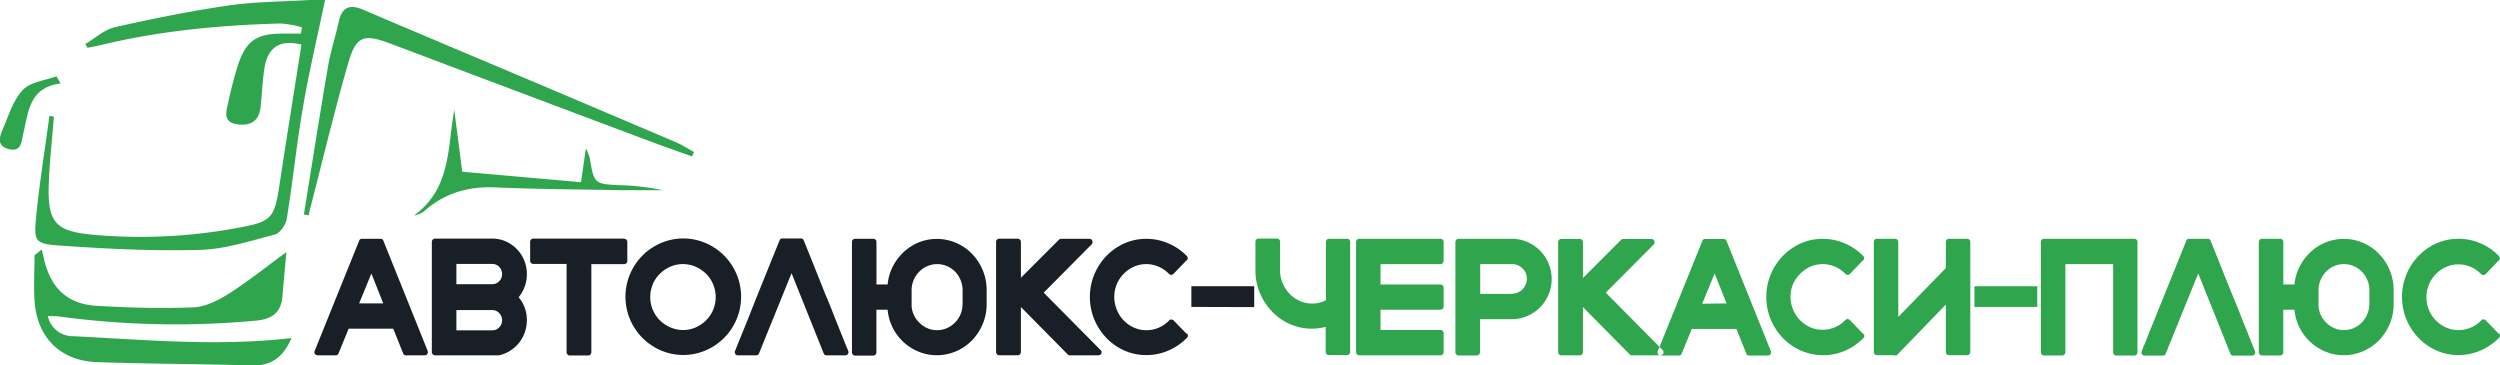
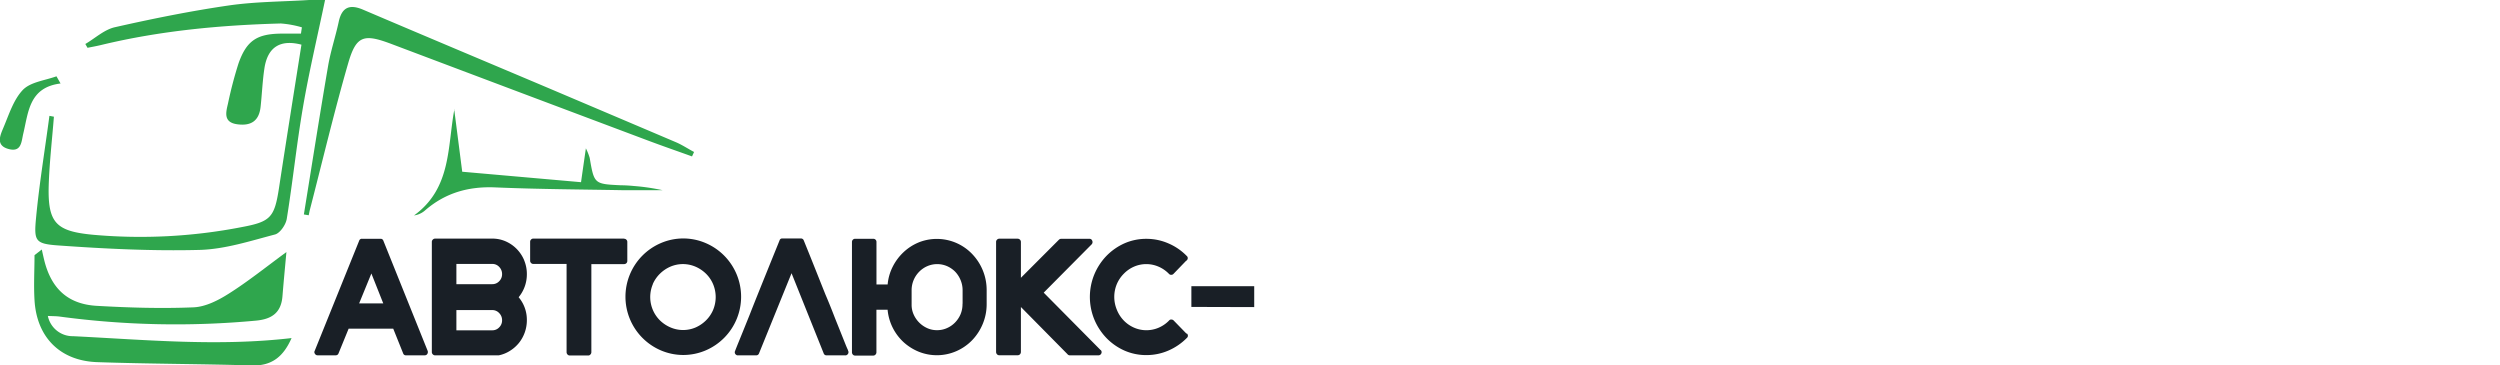
<svg xmlns="http://www.w3.org/2000/svg" width="556.98" height="81.4" viewBox="0 0 556.98 81.4">
  <defs>
    <style>.a{fill:#2fa64d;fill-rule:evenodd}</style>
  </defs>
-   <path class="a" d="M300.19 53.2h-4.09a.68.68 0 00-.68.68v13a6.57 6.57 0 01-3.07.75 6.72 6.72 0 01-2.79-.59 7 7 0 01-2.27-1.6 8 8 0 01-1.53-2.34 7.32 7.32 0 01-.57-2.85 1.72 1.72 0 010-.39v-6a.68.68 0 00-.21-.52.71.71 0 00-.49-.19h-4.1a.71.71 0 00-.48.19.68.68 0 00-.21.52v6.38a12.89 12.89 0 001 5.05 13.39 13.39 0 002.71 4.13 12.61 12.61 0 004 2.8 12 12 0 004.94 1 12.66 12.66 0 003-.39v5.54a.77.77 0 00.21.53.65.65 0 00.48.21h4.08a.67.67 0 00.48-.21.77.77 0 00.21-.53V53.91a.68.68 0 00-.66-.71zm20.75 5.64a.67.67 0 00.48-.21.7.7 0 00.21-.5v-4.22a.67.67 0 00-.21-.5.6.6 0 00-.48-.21h-18.13a.6.6 0 00-.48.21.67.67 0 00-.21.5v24.54a.67.67 0 00.21.5.63.63 0 00.48.21h18.13a.61.61 0 00.48-.21.67.67 0 00.21-.5v-4.22a.67.67 0 00-.21-.5.61.61 0 00-.48-.21h-13.37V69h13.37a.64.64 0 00.48-.22.69.69 0 00.21-.52v-4.14a.7.7 0 00-.21-.53.63.63 0 00-.48-.21h-13.37v-4.54zm4-5.64a.72.72 0 00-.69.71v24.54a.72.72 0 00.21.52.63.63 0 00.48.23h4.07a.68.68 0 00.52-.23.81.81 0 00.21-.52v-7.34h7.08a8.4 8.4 0 003.45-.71 9.18 9.18 0 002.83-1.91 9 9 0 000-12.66 9.39 9.39 0 00-2.83-1.92 8.74 8.74 0 00-3.46-.71zm11.92 12.27h-7.08v-6.63h7.08a3.25 3.25 0 011.3.26 3.54 3.54 0 011.05.71 3.42 3.42 0 01.71 1 3.31 3.31 0 010 2.55 3.64 3.64 0 01-.69 1.07 3.18 3.18 0 01-2.3 1zM370.43 78l-12.68-12.8 10.67-10.71a.72.72 0 00.14-.81.65.65 0 00-.66-.43h-6.25a.86.86 0 00-.48.18l-8.5 8.51v-8a.73.73 0 00-.73-.71h-4.11a.67.67 0 00-.48.21.75.75 0 00-.21.5v24.48a.74.74 0 00.21.53.64.64 0 00.48.22h4.11a.71.71 0 00.52-.22.74.74 0 00.21-.53v-10l10.34 10.46a.69.69 0 00.59.29h6.32a.74.74 0 00.65-.43.65.65 0 00-.17-.78zm14.22-24.33a.62.62 0 00-.62-.42h-4.11a.59.59 0 00-.65.42l-9.92 24.55a.61.61 0 00.07.67.66.66 0 00.59.32h4a.65.65 0 00.66-.43l2.24-5.5h9.95l2.21 5.5a.61.61 0 00.66.43h4.14a.66.66 0 00.59-.32.83.83 0 00.07-.67zm-5.42 14l2.78-6.74 2.66 6.67zm35.78 6.63l-2.87-3a.72.72 0 00-.52-.21.52.52 0 00-.48.21 7.14 7.14 0 01-2.32 1.6 6.72 6.72 0 01-2.76.57 6.63 6.63 0 01-2.78-.58 7.42 7.42 0 01-3.8-9.62 7.7 7.7 0 011.58-2.27 7.43 7.43 0 012.26-1.58 6.94 6.94 0 015.53 0 7.17 7.17 0 012.3 1.6.67.67 0 00.48.21.73.73 0 00.52-.21l2.76-2.88a.29.29 0 00.17-.14.62.62 0 00.11-.88.57.57 0 00-.11-.11 12.56 12.56 0 00-4.11-2.8 12.17 12.17 0 00-4.8-1 12 12 0 00-4.94 1 13 13 0 00-4 2.78 13.34 13.34 0 00-2.71 4.12 13.19 13.19 0 000 10.1 13.34 13.34 0 002.71 4.12 12.82 12.82 0 004 2.78 12.41 12.41 0 009.76.06 12.86 12.86 0 004.13-2.82.64.64 0 00.11-.89l-.11-.1zm23.24-21.1h-4.04a.71.71 0 00-.48.19.68.68 0 00-.21.52v5.81l-10.6 10.89v-16.7a.68.68 0 00-.21-.52.71.71 0 00-.48-.19h-4.07a.73.73 0 00-.49.19.67.67 0 00-.2.52v24.51a.69.69 0 00.2.5.71.71 0 00.49.21h3.85a.48.48 0 00.21.07.73.73 0 00.52-.21l10.78-11.14v10.57a.66.66 0 00.2.5.68.68 0 00.48.21h4.08a.72.72 0 00.69-.71V53.91a.68.68 0 00-.21-.52.69.69 0 00-.48-.19zm15.64 15.18v-4.61h-14v4.61zm21.66-15.18h-20.16a.68.68 0 00-.7.71v24.54a.74.74 0 00.21.53.65.65 0 00.49.21h4.07a.63.63 0 00.48-.21.7.7 0 00.21-.53V58.84h10.64v19.61a.74.74 0 00.22.55.68.68 0 00.52.21h4.07a.62.62 0 00.41-.21.69.69 0 00.2-.53V53.91a.67.67 0 00-.2-.52.73.73 0 00-.49-.19zm26.84 25.07a.3.3 0 000-.1c0-.08-.22-.48-.52-1.23s-.68-1.69-1.14-2.85-1-2.47-1.57-3.94-1.19-3-1.81-4.46q-2.15-5.32-4.84-12.06a.64.64 0 00-.65-.43h-4.15a.6.6 0 00-.62.43q-2.73 6.73-4.87 12.06c-.62 1.51-1.23 3-1.81 4.47s-1.12 2.78-1.59 3.93-.81 2.11-1.16 2.91-.46 1.15-.48 1.22a.58.58 0 00-.07.21.63.63 0 00.12.5.71.71 0 00.43.29h4.18a.65.65 0 00.66-.43l7.25-17.87 7.15 17.84a.64.64 0 00.65.46h4.08a.16.16 0 00.12 0 .25.25 0 01.12 0 .74.74 0 00.43-.28.65.65 0 00.12-.5.27.27 0 010-.12zM518.13 54a11.21 11.21 0 00-3.36 2.15 11.69 11.69 0 00-2.42 3.22 11.13 11.13 0 00-1.16 4h-2.48v-9.46a.69.69 0 00-.67-.71h-4.1a.71.71 0 00-.48.19.72.72 0 00-.21.52v24.54a.74.74 0 00.21.53.63.63 0 00.48.21h4.07a.63.63 0 00.48-.21.7.7 0 00.21-.53V69h2.49a11.12 11.12 0 003.55 7.21 11.48 11.48 0 003.39 2.15 10.86 10.86 0 008.34-.11 11 11 0 003.54-2.41 11.76 11.76 0 002.39-3.62 11.46 11.46 0 00.88-4.41v-3.26a11.45 11.45 0 00-3.27-8A10.88 10.88 0 00518.14 54zm9.74 13.64v.08a5.62 5.62 0 01-.45 2.25 5.77 5.77 0 01-3 3.11 5.45 5.45 0 01-2.22.46 5.19 5.19 0 01-2.19-.46 6 6 0 01-3-3 5.42 5.42 0 01-.46-2.24v-3.18a5.53 5.53 0 01.45-2.26 5.79 5.79 0 013-3.1 5.51 5.51 0 014.43 0 5.79 5.79 0 013 3.1 5.7 5.7 0 01.45 2.26v3zm28.8 6.68l-2.86-2.94a.74.74 0 00-.52-.22.51.51 0 00-.48.22 7.3 7.3 0 01-2.32 1.6 6.88 6.88 0 01-2.76.56 6.63 6.63 0 01-2.78-.58 7.44 7.44 0 01-3.8-3.9 7.42 7.42 0 011.54-8 7.12 7.12 0 012.26-1.57 6.49 6.49 0 012.78-.59 6.8 6.8 0 012.74.57 7.11 7.11 0 012.3 1.6.71.71 0 001 0l2.76-2.87a.35.35 0 00.17-.15.63.63 0 00.11-.88l-.1-.17a12.56 12.56 0 00-4.11-2.8 12.17 12.17 0 00-4.8-1 12 12 0 00-4.94 1 12.87 12.87 0 00-4 2.78 13.17 13.17 0 000 18.34 12.71 12.71 0 004 2.78 12 12 0 004.94 1 12.28 12.28 0 004.82-1 13.13 13.13 0 004.13-2.82.64.64 0 00.1-.89l-.1-.11z" />
  <path d="M85.41 53.63a.62.62 0 00-.62-.43h-4.11a.61.61 0 00-.66.43l-9.91 24.54a.59.59 0 00.07.67.65.65 0 00.59.32h4a.64.64 0 00.65-.43l2.25-5.5h9.94l2.21 5.5a.62.62 0 00.66.43h4.15a.64.64 0 00.58-.32.79.79 0 00.07-.67zm-5.4 13.97l2.73-6.67 2.65 6.67zm36.78-9.6a8 8 0 00-1.66-2.52 7.87 7.87 0 00-2.45-1.7 7.32 7.32 0 00-3-.62H96.94a.71.71 0 00-.5.21.69.69 0 00-.23.5v24.59a.69.69 0 00.23.5.71.71 0 00.5.21h14.16a7.33 7.33 0 002.5-1 8 8 0 002-1.75 8.08 8.08 0 001.78-5.06 7.79 7.79 0 00-1.83-5.14 8 8 0 001.83-5.14 7.94 7.94 0 00-.6-3.08zm-15.11 5.3v-4.5h8a2.05 2.05 0 011.54.67 2.24 2.24 0 01.64 1.6 2.17 2.17 0 01-.64 1.58 2.06 2.06 0 01-1.54.66h-8zm0 5.78h8a2.06 2.06 0 011.54.68 2.21 2.21 0 01.64 1.6 2.14 2.14 0 01-.64 1.57 2.06 2.06 0 01-1.54.66h-8v-4.5zm37.4-15.92H118.8a.63.63 0 00-.48.21.67.67 0 00-.21.5v4.22a.67.67 0 00.21.5.63.63 0 00.48.21h7.43v19.66a.74.74 0 00.2.51.65.65 0 00.52.23h4.11a.59.59 0 00.48-.23.71.71 0 00.21-.51V58.84h7.32a.7.7 0 00.69-.71v-4.22a.66.66 0 00-.2-.5.62.62 0 00-.49-.21zm8.15 1a13 13 0 000 23.9 12.68 12.68 0 0010 0 13 13 0 000-23.9 12.62 12.62 0 00-10 0zm-1.78 9.1a7.37 7.37 0 011.56-2.26 7.7 7.7 0 012.32-1.58 7.09 7.09 0 015.64 0 7.74 7.74 0 012.34 1.58 7.2 7.2 0 011.57 2.33 7.44 7.44 0 010 5.71 7.27 7.27 0 01-1.57 2.32 7.74 7.74 0 01-2.3 1.58 7.09 7.09 0 01-5.64 0 7.7 7.7 0 01-2.36-1.58 7.33 7.33 0 01-1.58-8zm43.5 14.94a.38.38 0 000-.1c0-.07-.22-.48-.52-1.23l-1.14-2.85c-.46-1.16-1-2.47-1.57-3.94s-1.19-3-1.82-4.47c-1.42-3.54-3-7.56-4.83-12.05a.65.65 0 00-.66-.43h-4.11a.58.58 0 00-.62.43q-2.73 6.73-4.87 12.05-.96 2.39-1.8 4.54l-1.59 3.94-1.16 2.85q-.45 1.13-.48 1.23a.52.52 0 00-.07.21.67.67 0 00.12.5.79.79 0 00.43.29h4.18a.66.66 0 00.66-.43l7.25-17.87 7.15 17.83a.66.66 0 00.66.47h4.07a.17.17 0 00.12 0 .25.25 0 01.12 0 .77.77 0 00.43-.29.68.68 0 00.13-.5.22.22 0 010-.11zM204.7 54a11.09 11.09 0 00-3.37 2.16 11.59 11.59 0 00-2.42 3.22 10.87 10.87 0 00-1.15 4h-2.49v-9.47a.69.69 0 00-.67-.71h-4.1a.67.67 0 00-.48.2.69.69 0 00-.21.51v24.54a.74.74 0 00.2.55.64.64 0 00.48.22h4.08a.64.64 0 00.48-.22.7.7 0 00.21-.53V69h2.49a11.21 11.21 0 003.55 7.22 11.45 11.45 0 003.39 2.14 10.82 10.82 0 008.34-.11 11 11 0 003.52-2.42 11.61 11.61 0 002.38-3.62 11.37 11.37 0 00.89-4.42v-3.24a11.57 11.57 0 00-3.27-8A10.89 10.89 0 00204.69 54zm9.74 13.65v.07a5.88 5.88 0 01-.43 2.28 6 6 0 01-1.23 1.85 5.65 5.65 0 01-1.81 1.25 5.28 5.28 0 01-2.21.46 5.16 5.16 0 01-2.19-.46 6 6 0 01-3-3 5.27 5.27 0 01-.47-2.24v-3.2a5.84 5.84 0 011.68-4.11 5.7 5.7 0 011.81-1.25 5.57 5.57 0 014.42 0 5.81 5.81 0 011.81 1.25 6 6 0 011.19 1.85 5.88 5.88 0 01.45 2.26v3zM245.21 78l-12.68-12.8 10.68-10.76a.73.73 0 00.13-.81.64.64 0 00-.65-.43h-6.26a.81.81 0 00-.48.18l-8.5 8.51v-8a.73.73 0 00-.73-.71h-4.11a.64.64 0 00-.48.22.67.67 0 00-.21.5v24.5a.78.78 0 00.21.54.67.67 0 00.48.21h4.11a.72.72 0 00.52-.21.78.78 0 00.21-.54v-10l10.36 10.49a.69.69 0 00.59.28h6.32a.72.72 0 00.65-.43.65.65 0 00-.17-.78zm19.13-3.66l-2.86-2.94a.69.69 0 00-.52-.21.55.55 0 00-.49.21 7.15 7.15 0 01-2.31 1.6 6.89 6.89 0 01-2.76.57 6.8 6.8 0 01-2.78-.59 7.15 7.15 0 01-2.26-1.58 7.35 7.35 0 01-1.54-2.4 7.44 7.44 0 010-5.71 7.35 7.35 0 011.54-2.29 7.15 7.15 0 012.26-1.58 6.86 6.86 0 015.52 0 7.11 7.11 0 012.3 1.6.65.65 0 00.49.21.66.66 0 00.51-.21l2.77-2.87a.39.39 0 00.17-.14.64.64 0 00.11-.89.57.57 0 00-.11-.11 12.56 12.56 0 00-4.11-2.8 12.17 12.17 0 00-4.8-1 12 12 0 00-4.94 1 13 13 0 00-4 2.78 13.34 13.34 0 00-2.71 4.12 13.19 13.19 0 000 10.1 13.34 13.34 0 002.71 4.12 12.82 12.82 0 004 2.78 12 12 0 004.94 1 12.24 12.24 0 004.82-1 13 13 0 004.13-2.82.64.64 0 00.1-.89.52.52 0 00-.1-.11zm15.09-5.92v-4.65h-14v4.61z" fill="#191f26" fill-rule="evenodd" />
  <path class="a" d="M12.01 26c-.4 5.12-1 10.23-1.16 15.36-.22 8.29 1.62 10.14 9.72 10.93a118 118 0 0033.26-1.69c6.46-1.2 7.32-2.14 8.33-8.73 1.62-10.64 3.32-21.27 5-31.92-4.67-1.21-7.52.48-8.25 5.27-.43 2.83-.54 5.71-.85 8.57-.33 3.07-2.05 4.32-5.18 3.9s-2.57-2.59-2.09-4.6a90.19 90.19 0 012.36-9c1.8-5.05 4.1-6.53 9.43-6.6h4.47l.21-1.4a22.75 22.75 0 00-4.7-.86C49.09 5.6 35.75 6.84 22.63 10c-1 .25-2.09.44-3.13.65l-.49-.85c2.19-1.28 4.23-3.21 6.6-3.74 8.4-1.9 16.82-3.6 25.33-4.84C56.85.36 62.89.38 68.87 0h3.55c-1.72 8.24-3.57 16-4.92 23.88-1.42 8.25-2.27 16.6-3.61 24.87-.21 1.31-1.49 3.19-2.62 3.49-5.54 1.45-11.17 3.29-16.82 3.44-10.5.27-21-.25-31.52-1-5.12-.37-5.39-1-4.89-6.22.72-7.56 1.97-15.1 2.97-22.65zm51.8 30.16C63.46 60 63.17 63 62.93 66c-.29 3.62-2.31 5.09-5.86 5.43a193 193 0 01-43.77-.9c-.77-.1-1.56-.09-2.64-.14a5.64 5.64 0 005.63 4.51c16.15.8 32.29 2.33 48.67.42-1.76 4-4.28 6.23-8.83 6.1-11.5-.35-23-.34-34.52-.74-8.26-.3-13.45-5.58-13.92-13.83-.2-3.33 0-6.68 0-10l1.62-1.26c.18.79.35 1.58.54 2.36 1.57 6.35 5.26 9.82 11.73 10.19 7.18.41 14.39.63 21.57.33 2.67-.12 5.5-1.57 7.84-3.06 4.23-2.67 8.14-5.82 12.82-9.25zm90.37-21.31c-3.22-1.16-6.46-2.28-9.66-3.48Q115.81 20.59 87.11 9.76c-6.1-2.29-7.76-1.82-9.55 4.37-3.11 10.78-5.7 21.7-8.51 32.56-.11.42-.18.84-.27 1.27l-1.08-.18c1.79-11.06 3.52-22.12 5.41-33.16.57-3.29 1.65-6.48 2.35-9.75s2.44-4 5.46-2.7c13.86 5.91 27.76 11.74 41.64 17.61q14 5.94 28.07 11.92c1.37.59 2.64 1.44 4 2.16zm-53-10.59c.58 4.5 1.16 9 1.8 14l26.47 2.33c.37-2.62.69-4.84 1.08-7.54a12.61 12.61 0 01.85 2.13c1 5.82 1 5.82 7 6.1.95 0 1.91.07 2.87.16a47.7 47.7 0 016.4.94h-8.55c-9.59-.18-19.19-.22-28.77-.63-5.95-.25-11.12 1.21-15.61 5.11A4.71 4.71 0 0192.24 48c8.38-6.08 7.42-15.32 9-23.69zM13.49 18.6c-7 .88-7.15 6.34-8.3 11.15-.43 1.79-.38 4.25-3.31 3.44s-1.8-3.1-1.12-4.75C2.01 25.5 3.01 22.2 5.12 20c1.72-1.74 4.89-2.07 7.46-3z" />
</svg>